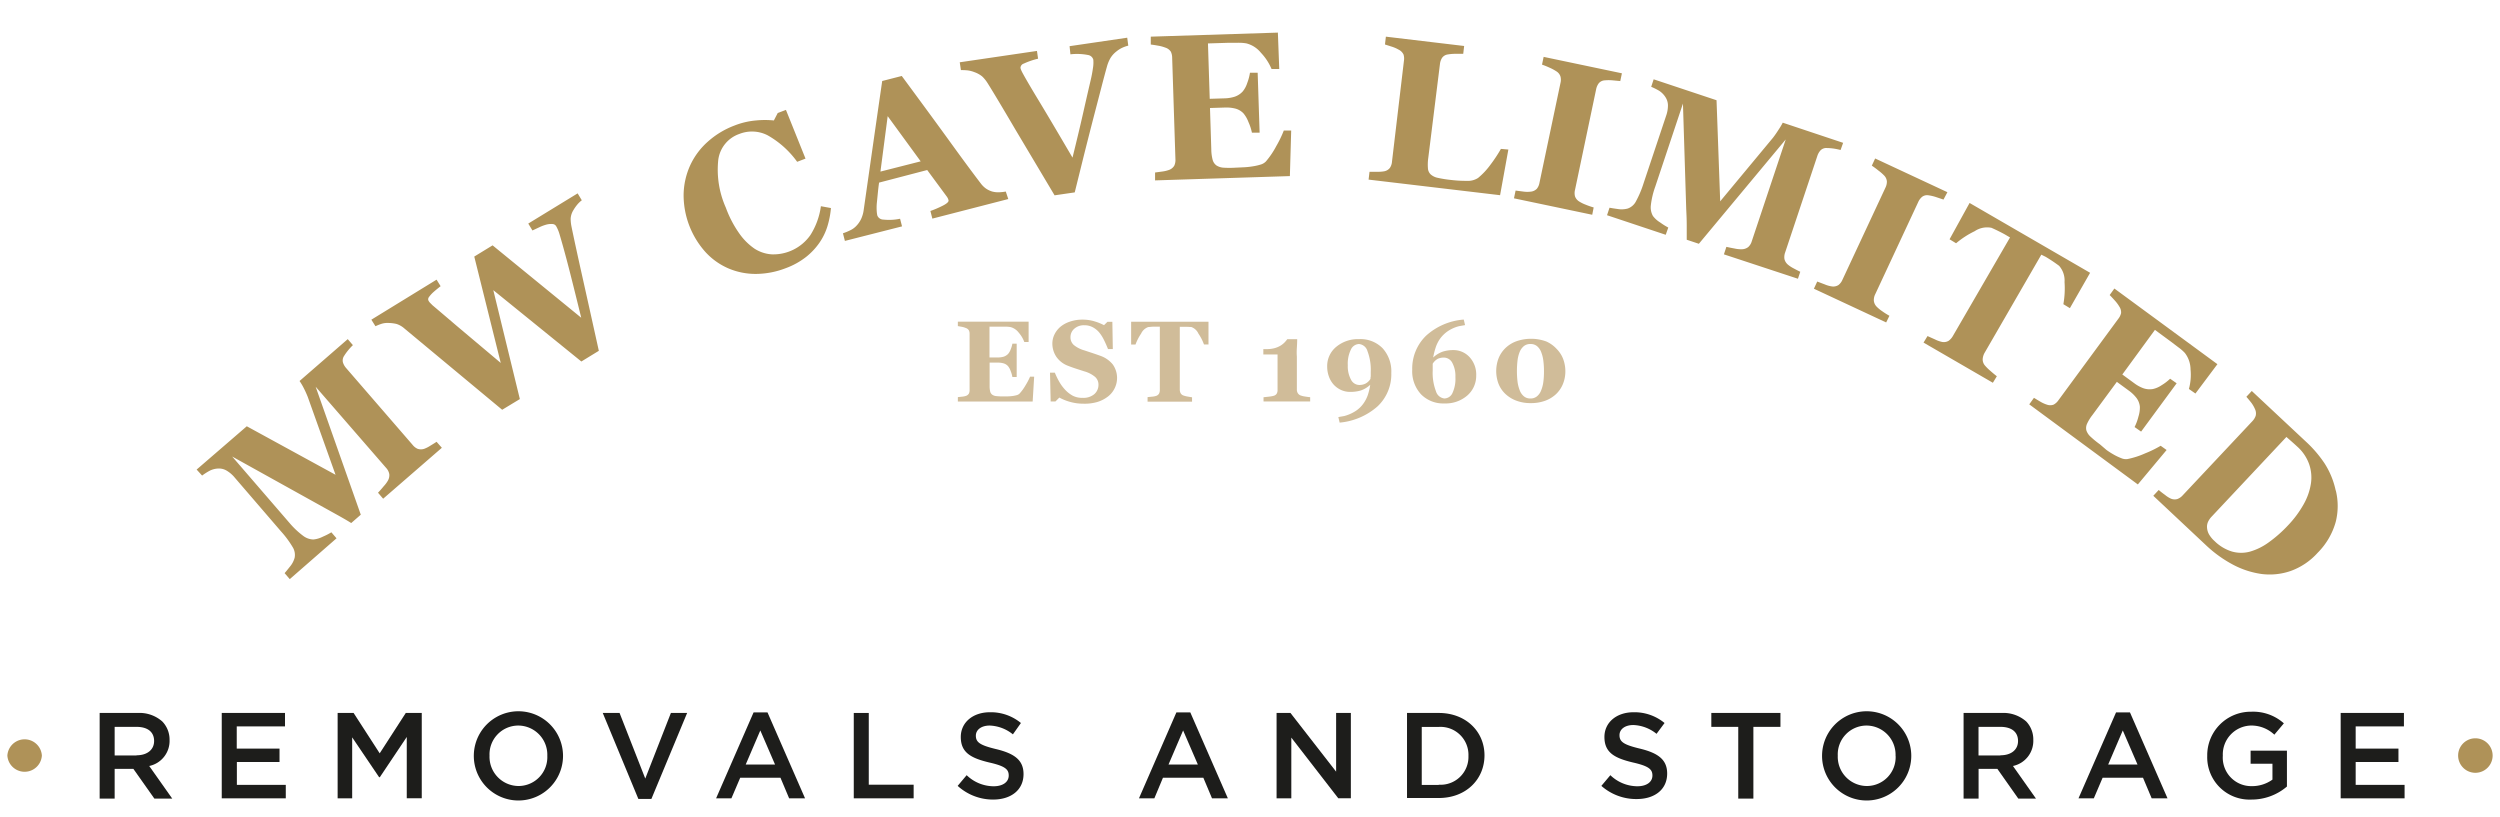
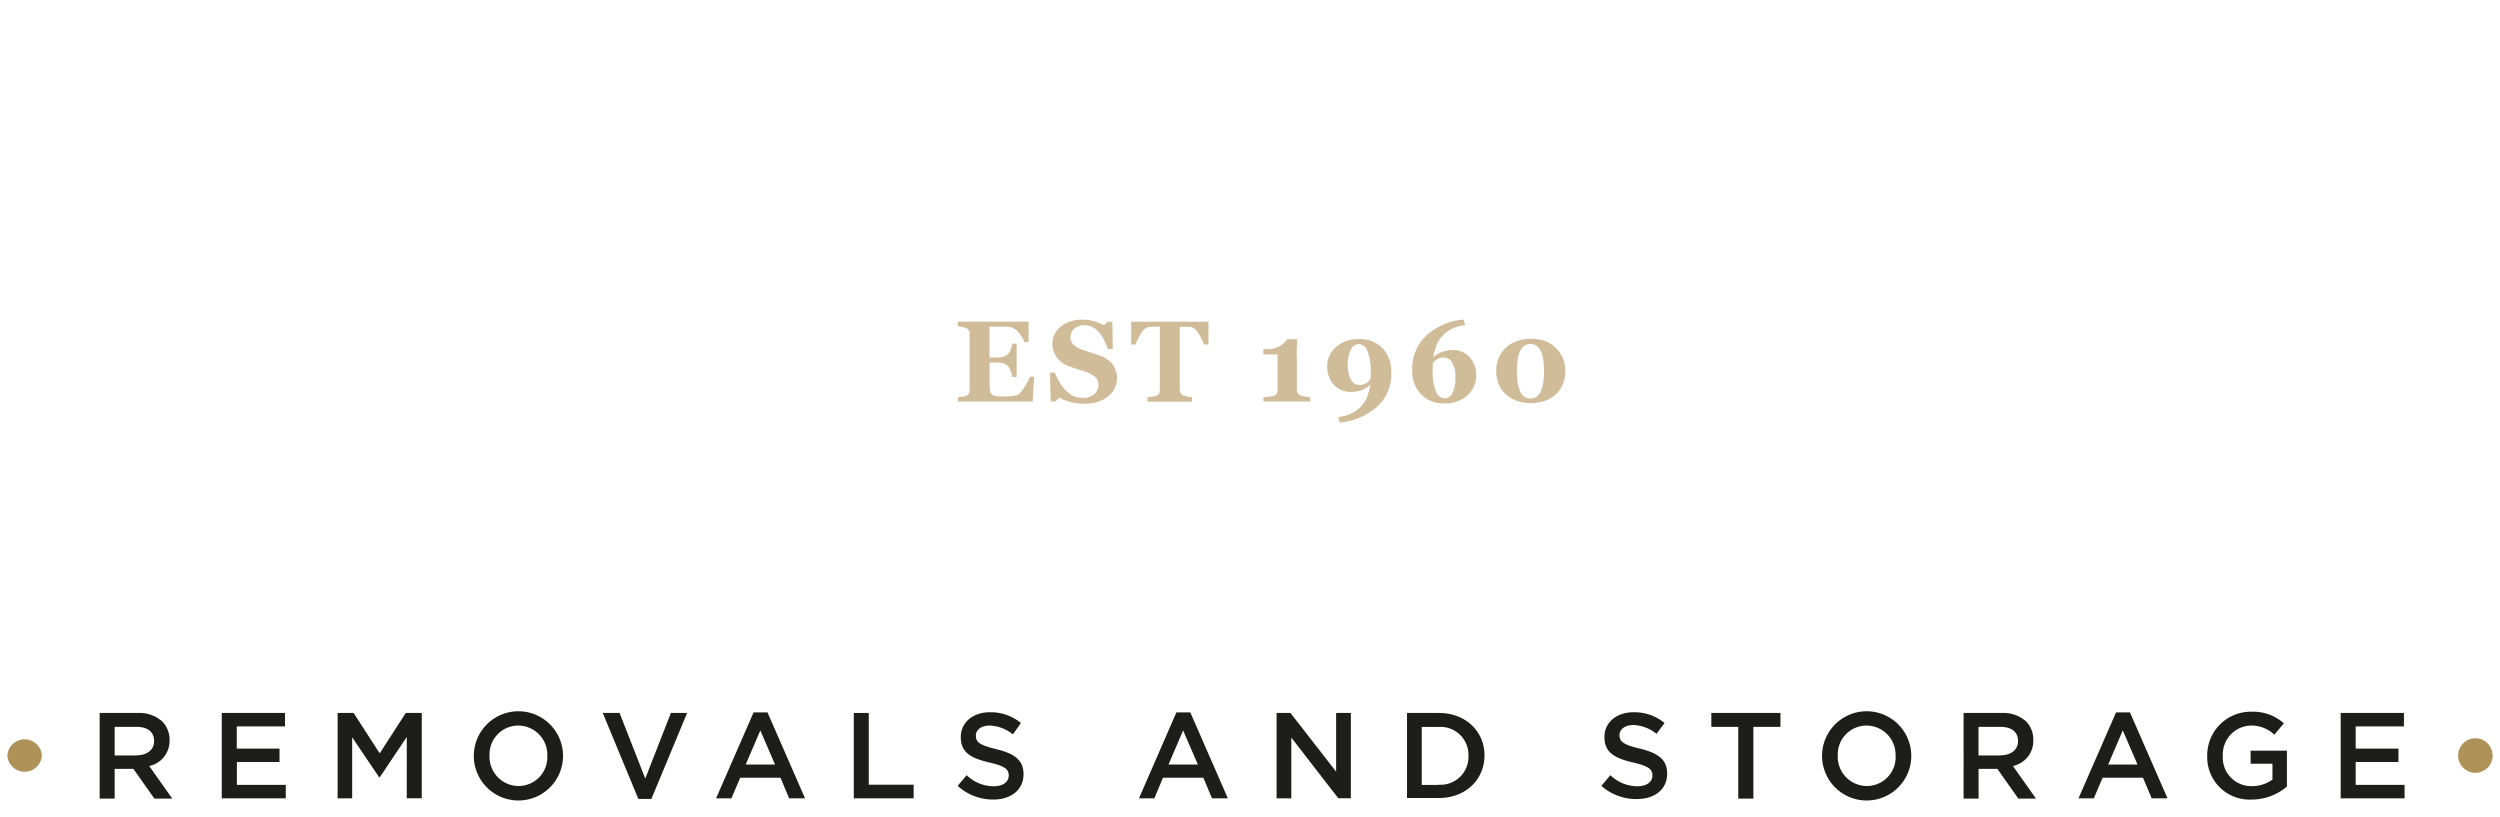
<svg xmlns="http://www.w3.org/2000/svg" id="Layer_1" data-name="Layer 1" viewBox="0 0 383.33 125.33">
  <defs>
    <style>.cls-1{fill:#af9258;}.cls-2{fill:#d0bc99;}.cls-3{fill:#1d1d1b;}</style>
  </defs>
  <title>mw_cave_logo</title>
-   <path class="cls-1" d="M67.75,68.66l-9,7.81-0.79-.92c0.25-.26.54-0.58,0.88-1a4.43,4.43,0,0,0,.64-0.86,1.64,1.64,0,0,0,.21-1,1.93,1.93,0,0,0-.48-0.94L48.4,59.3l6.92,19.62L53.85,80.2Q53.4,79.9,52,79.11l-2.27-1.26L35.6,70l8.76,10.15a12.71,12.71,0,0,0,2.11,2,2.68,2.68,0,0,0,1.59.57,4.05,4.05,0,0,0,1.46-.44,10,10,0,0,0,1.29-.66l0.79,0.92L44.43,88.8l-0.79-.92q0.26-.29.82-1a3.55,3.55,0,0,0,.72-1.37,2.28,2.28,0,0,0-.33-1.66,14.93,14.93,0,0,0-1.76-2.37L36,73.24a4.73,4.73,0,0,0-1.27-1.09,2.31,2.31,0,0,0-1.25-.31,3.17,3.17,0,0,0-1.37.36,9.62,9.62,0,0,0-1.12.72L30.15,72l7.69-6.64,13.61,7.44L47.2,60.89a15,15,0,0,0-.67-1.47,8.6,8.6,0,0,0-.6-1L53.32,52l0.79,0.92a9.72,9.72,0,0,0-.71.77,8.31,8.31,0,0,0-.63.87,1.24,1.24,0,0,0-.19,1,2.35,2.35,0,0,0,.48.86L63.28,68.23a2,2,0,0,0,.76.59,1.6,1.6,0,0,0,1,0A4.75,4.75,0,0,0,66,68.33q0.62-.37.94-0.59ZM89.21,30.71a4.28,4.28,0,0,0-.71.68,6.5,6.5,0,0,0-.59.85,2.77,2.77,0,0,0-.41,1.28,6.22,6.22,0,0,0,.14,1.28q0.5,2.46,1.7,7.83t2.48,11.16l-2.68,1.64L75.64,44.49l4.07,16.7L77,62.83,67.58,55,62,50.36a3.37,3.37,0,0,0-1.21-.69,5.86,5.86,0,0,0-1.22-.15,3.13,3.13,0,0,0-1,.11,7.93,7.93,0,0,0-1,.39l-0.63-1,10-6.14,0.62,1q-0.82.65-1.2,1a5,5,0,0,0-.56.63,0.64,0.64,0,0,0-.15.4,0.62,0.62,0,0,0,.08.24,1.55,1.55,0,0,0,.26.33l0.34,0.34q1,0.84,3.68,3.13l6.77,5.7L72.72,39.34l2.81-1.72,13.59,11.1q-1-4.08-1.65-6.64t-1.16-4.37Q86,36.6,85.78,35.87a5.44,5.44,0,0,0-.51-1.2,0.69,0.69,0,0,0-.55-0.32,2.82,2.82,0,0,0-.91.08,6.18,6.18,0,0,0-1.08.4l-1.09.51L81,34.28l7.57-4.63Zm31.27,10.41A12.88,12.88,0,0,1,116,42a10.65,10.65,0,0,1-4.25-.82,10.31,10.31,0,0,1-3.56-2.51,13.1,13.1,0,0,1-3.37-8.87,11.26,11.26,0,0,1,1-4.43,11,11,0,0,1,2.69-3.63,13,13,0,0,1,4.13-2.5,11.68,11.68,0,0,1,3.28-.77,13.8,13.8,0,0,1,2.74,0l0.59-1.14,1.26-.48,3,7.47-1.28.49a14.13,14.13,0,0,0-4.54-4.07,5.26,5.26,0,0,0-4.33-.2,4.86,4.86,0,0,0-3.23,4,14.29,14.29,0,0,0,1.16,7.29,16.89,16.89,0,0,0,2.09,4,9.24,9.24,0,0,0,2.33,2.31,5.54,5.54,0,0,0,2.61.86,6.95,6.95,0,0,0,5.93-2.94,11,11,0,0,0,1.62-4.44l1.54,0.28a13.46,13.46,0,0,1-.55,2.83,9.21,9.21,0,0,1-1.18,2.44,10.21,10.21,0,0,1-2.06,2.21A11.44,11.44,0,0,1,120.48,41.12Zm34.12-10.6-11.64,3-0.3-1.17a15,15,0,0,0,1.83-.78c0.69-.34,1-0.63.95-0.86a1.68,1.68,0,0,0-.09-0.27,2,2,0,0,0-.23-0.37l-2.95-4L134.79,28q-0.1.68-.19,1.59t-0.16,1.61a8,8,0,0,0,0,1.3,4.33,4.33,0,0,0,.08.54,1,1,0,0,0,.94.63,8.17,8.17,0,0,0,2.55-.13l0.3,1.17-8.76,2.23-0.3-1.17a8.43,8.43,0,0,0,1.08-.44,3.09,3.09,0,0,0,.89-0.61,4,4,0,0,0,.82-1.15,4.85,4.85,0,0,0,.4-1.43l1.34-9.37q0.67-4.69,1.49-10.35l3-.77q4.8,6.5,7.54,10.29t4.63,6.26a3.67,3.67,0,0,0,.71.69,3.39,3.39,0,0,0,1,.48,3.57,3.57,0,0,0,1.07.11,6.94,6.94,0,0,0,1-.11Zm-13.43-5.78-5.06-6.93L135,26.31ZM173,7a5.06,5.06,0,0,0-.94.33,4.29,4.29,0,0,0-.89.57,3.73,3.73,0,0,0-.9,1,5.59,5.59,0,0,0-.54,1.31q-0.32,1.13-.88,3.29l-1.28,4.92q-0.64,2.48-1.38,5.43l-1.4,5.65-3.09.45-6-10.07q-3-5.11-4.25-7.1a5.24,5.24,0,0,0-.85-1.06,4,4,0,0,0-1.17-.65,4.53,4.53,0,0,0-1-.27,8.19,8.19,0,0,0-1.09-.05l-0.18-1.2L159,7.81,159.17,9a11.43,11.43,0,0,0-2.19.75,0.72,0.72,0,0,0-.51.65,1.27,1.27,0,0,0,.11.35c0.05,0.12.13,0.29,0.24,0.49q0.69,1.28,2.43,4.15t5.2,8.78q1-4.05,1.63-6.84t1.13-4.93q0.24-1,.37-1.93a5.09,5.09,0,0,0,.06-1.32,1,1,0,0,0-.83-0.72,8.73,8.73,0,0,0-2.68-.1L164,7.08l8.84-1.3Zm23.15,3.58-1.18,0a8.22,8.22,0,0,0-1.63-2.49,4.19,4.19,0,0,0-2.24-1.44,6.89,6.89,0,0,0-1.3-.09l-1.38,0-3.2.1,0.27,8.49,2.27-.07a5.61,5.61,0,0,0,1.55-.25,2.94,2.94,0,0,0,1.25-.82,3.92,3.92,0,0,0,.68-1.28,7.47,7.47,0,0,0,.42-1.58l1.18,0,0.3,9.19-1.18,0a7.76,7.76,0,0,0-.53-1.62,4.57,4.57,0,0,0-.77-1.34,2.65,2.65,0,0,0-1.24-.73,5.64,5.64,0,0,0-1.62-.16l-2.27.07,0.2,6.35a6.6,6.6,0,0,0,.2,1.57,1.58,1.58,0,0,0,.58.88,2.24,2.24,0,0,0,1.08.35,14,14,0,0,0,1.84,0l1.3-.06a11.83,11.83,0,0,0,1.33-.14,8.24,8.24,0,0,0,1.21-.27,1.8,1.8,0,0,0,.83-0.48,12.79,12.79,0,0,0,1.6-2.37,16.86,16.86,0,0,0,1.15-2.38l1.13,0L197.78,27l-20.67.66,0-1.21,1.18-.16a4.78,4.78,0,0,0,1-.25,1.52,1.52,0,0,0,.77-0.65,2.08,2.08,0,0,0,.17-1l-0.5-15.54a2.2,2.2,0,0,0-.2-0.92,1.57,1.57,0,0,0-.85-0.63A5.65,5.65,0,0,0,177.56,7c-0.49-.09-0.86-0.14-1.11-0.17l0-1.21L195.94,5Zm35.13,12.35-1.27,7-20.16-2.39,0.14-1.2c0.36,0,.79,0,1.28,0a5.11,5.11,0,0,0,1-.08,1.44,1.44,0,0,0,.84-0.51,2,2,0,0,0,.33-1l1.83-15.44a2.17,2.17,0,0,0-.06-0.94,1.6,1.6,0,0,0-.74-0.75,5.36,5.36,0,0,0-1.11-.48l-1-.32,0.14-1.2,12,1.43-0.14,1.2h-1.18a7.1,7.1,0,0,0-1.19.1,1.28,1.28,0,0,0-.88.53,2.22,2.22,0,0,0-.32.94L219,24.21a7.36,7.36,0,0,0-.05,1.62,1.4,1.4,0,0,0,.44.93,2.37,2.37,0,0,0,1.07.51,17.91,17.91,0,0,0,2,.32,19.14,19.14,0,0,0,2.42.14,2.89,2.89,0,0,0,1.75-.44,10.82,10.82,0,0,0,1.88-2,22.36,22.36,0,0,0,1.63-2.46Zm12.86,10-12-2.52,0.25-1.19,1.23,0.16a4.29,4.29,0,0,0,1.14,0,1.49,1.49,0,0,0,.89-0.44,2,2,0,0,0,.4-0.91l3.22-15.3a2,2,0,0,0,0-1,1.46,1.46,0,0,0-.64-0.8,7,7,0,0,0-1-.54q-0.68-.31-1.19-0.48l0.25-1.19,12,2.52-0.25,1.19-1.17-.11a6.45,6.45,0,0,0-1.21,0,1.28,1.28,0,0,0-.92.45,2.25,2.25,0,0,0-.4.91L241.5,29.11a2,2,0,0,0,0,1,1.52,1.52,0,0,0,.65.79,5.29,5.29,0,0,0,1,.49,10.82,10.82,0,0,0,1.21.42Zm31.54,9.81L264.33,39l0.38-1.15q0.52,0.12,1.28.26a4.53,4.53,0,0,0,1.07.11,1.65,1.65,0,0,0,1-.34A1.91,1.91,0,0,0,268.6,37l5.21-15.62-13.32,16-1.86-.62c0-.36,0-1.07,0-2.15s-0.05-1.94-.08-2.6l-0.5-16.13-4.24,12.72a12.6,12.6,0,0,0-.68,2.86,2.68,2.68,0,0,0,.32,1.66,4,4,0,0,0,1.12,1,9.77,9.77,0,0,0,1.23.77L255.41,36l-9-3,0.38-1.15c0.26,0.05.68,0.12,1.27,0.2a3.55,3.55,0,0,0,1.54-.08,2.26,2.26,0,0,0,1.26-1.13A15.24,15.24,0,0,0,252,28.14l3.46-10.36a4.76,4.76,0,0,0,.29-1.65,2.34,2.34,0,0,0-.38-1.23,3.17,3.17,0,0,0-1-1,9.65,9.65,0,0,0-1.19-.59l0.38-1.15,9.64,3.21,0.56,15.5,8.08-9.73a16,16,0,0,0,.92-1.33,8.7,8.7,0,0,0,.59-1l9.26,3.09L282.22,23a10.06,10.06,0,0,0-1-.21,8.1,8.1,0,0,0-1.07-.09,1.24,1.24,0,0,0-1,.35,2.33,2.33,0,0,0-.49.85l-4.94,14.81a2.07,2.07,0,0,0-.11,1,1.61,1.61,0,0,0,.55.88,4.79,4.79,0,0,0,.88.57q0.63,0.34,1,.51Zm13.53,6.7-11.08-5.17,0.51-1.1,1.16,0.44a4.22,4.22,0,0,0,1.1.31,1.47,1.47,0,0,0,1-.22,2,2,0,0,0,.6-0.79l6.61-14.16a2.08,2.08,0,0,0,.21-0.93,1.48,1.48,0,0,0-.44-0.93,7.21,7.21,0,0,0-.87-0.75,12.76,12.76,0,0,0-1-.74l0.51-1.1,11.08,5.17L298,30.6l-1.11-.37a6.55,6.55,0,0,0-1.17-.28,1.27,1.27,0,0,0-1,.23,2.21,2.21,0,0,0-.59.79l-6.6,14.15a2,2,0,0,0-.21,1,1.53,1.53,0,0,0,.45.92,5.49,5.49,0,0,0,.86.7,11.39,11.39,0,0,0,1.08.68Zm28.17-2.19-1-.61a13.72,13.72,0,0,0,.18-3.39,3.4,3.4,0,0,0-.83-2.49q-0.4-.3-1-0.71c-0.41-.27-0.76-0.49-1.06-0.67L313,39.05l-8.67,15a2.28,2.28,0,0,0-.32,1,1.43,1.43,0,0,0,.35,1,7.18,7.18,0,0,0,.82.81q0.58,0.51,1,.83l-0.61,1-10.63-6.16,0.61-1,1.16,0.52a4.56,4.56,0,0,0,1.07.38,1.44,1.44,0,0,0,1-.17,2.31,2.31,0,0,0,.67-0.76l8.75-15.09-0.63-.37c-0.3-.18-0.67-0.37-1.11-0.59s-0.81-.39-1.11-0.52a3.4,3.4,0,0,0-2.57.52,13.51,13.51,0,0,0-2.85,1.85l-1-.61L302,31.12l18.48,10.71Zm19.25,13.09-1-.7a8.26,8.26,0,0,0,.25-3,4.19,4.19,0,0,0-.87-2.52,6.74,6.74,0,0,0-1-.87L333,52.48l-2.58-1.9-5,6.84,1.83,1.34a5.56,5.56,0,0,0,1.37.76,2.94,2.94,0,0,0,1.49.13,3.87,3.87,0,0,0,1.33-.58,7.49,7.49,0,0,0,1.31-1l1,0.7-5.45,7.41-1-.7a7.74,7.74,0,0,0,.59-1.6,4.54,4.54,0,0,0,.22-1.52,2.66,2.66,0,0,0-.52-1.34,5.57,5.57,0,0,0-1.18-1.13l-1.83-1.34-3.77,5.12A6.71,6.71,0,0,0,320,65a1.57,1.57,0,0,0-.09,1,2.26,2.26,0,0,0,.63.95,14.31,14.31,0,0,0,1.43,1.17L323,69a12,12,0,0,0,1.13.72,8.52,8.52,0,0,0,1.12.53,1.79,1.79,0,0,0,.95.14,12.65,12.65,0,0,0,2.73-.88,16.77,16.77,0,0,0,2.37-1.16L332.21,69l-4.41,5.28L311.15,62l0.72-1q0.37,0.23,1,.6a4.83,4.83,0,0,0,1,.45,1.51,1.51,0,0,0,1,0,2.05,2.05,0,0,0,.74-0.66l9.21-12.53a2.17,2.17,0,0,0,.41-0.85,1.57,1.57,0,0,0-.27-1,5.61,5.61,0,0,0-.71-0.95c-0.33-.37-0.59-0.64-0.77-0.82l0.72-1L340,55.84Zm21.52,14.85a10,10,0,0,1,0,4.8,10.8,10.8,0,0,1-2.78,4.77,10.17,10.17,0,0,1-4.14,2.79,9.83,9.83,0,0,1-4.47.46,13.32,13.32,0,0,1-4.43-1.46,18.93,18.93,0,0,1-4.06-2.93l-8.1-7.6,0.83-.89q0.37,0.33,1,.78a3.93,3.93,0,0,0,.85.54,1.49,1.49,0,0,0,1,.07,2,2,0,0,0,.81-0.55l10.7-11.39a2.24,2.24,0,0,0,.51-0.83,1.51,1.51,0,0,0-.1-1,4.6,4.6,0,0,0-.67-1.12q-0.42-.52-0.66-0.79l0.83-.89,8.55,8a18.49,18.49,0,0,1,2.61,3.1A12.52,12.52,0,0,1,358.14,75.23ZM345,84.58a9.15,9.15,0,0,0,2.84-1.4,20,20,0,0,0,3-2.64,16.06,16.06,0,0,0,2.39-3.23,9.32,9.32,0,0,0,1.11-3.18,6.24,6.24,0,0,0-.29-3,6.53,6.53,0,0,0-1.75-2.6q-0.4-.37-0.92-0.83L350.58,67l-11.45,12.2a3,3,0,0,0-.57.82,1.83,1.83,0,0,0-.15.89,2.47,2.47,0,0,0,.29,1,4.26,4.26,0,0,0,.87,1.06,6.48,6.48,0,0,0,2.64,1.59A5.14,5.14,0,0,0,345,84.58Z" />
  <path class="cls-2" d="M157.72,52.44h-0.66A4.58,4.58,0,0,0,156.2,51a2.33,2.33,0,0,0-1.22-.84,3.84,3.84,0,0,0-.72-0.07h-2.54v4.72H153a3.11,3.11,0,0,0,.86-0.11,1.64,1.64,0,0,0,.71-0.43,2.18,2.18,0,0,0,.4-0.7,4.15,4.15,0,0,0,.26-0.87h0.66v5.11h-0.66a4.36,4.36,0,0,0-.26-0.91,2.52,2.52,0,0,0-.4-0.75,1.48,1.48,0,0,0-.67-0.43,3.13,3.13,0,0,0-.9-0.12h-1.26v3.53a3.71,3.71,0,0,0,.08.88,0.87,0.87,0,0,0,.31.5,1.24,1.24,0,0,0,.59.22,7.85,7.85,0,0,0,1,.05h0.72a6.63,6.63,0,0,0,.74-0.05,4.63,4.63,0,0,0,.68-0.13,1,1,0,0,0,.47-0.25,7.08,7.08,0,0,0,.93-1.29,9.37,9.37,0,0,0,.68-1.3h0.63l-0.23,3.81H146.87V60.89l0.66-.07a2.63,2.63,0,0,0,.59-0.12,0.84,0.84,0,0,0,.44-0.35,1.15,1.15,0,0,0,.11-0.54V51.18a1.21,1.21,0,0,0-.1-0.51,0.87,0.87,0,0,0-.46-0.37,3.08,3.08,0,0,0-.63-0.19L146.87,50V49.32h10.85v3.12Z" />
  <path class="cls-2" d="M166.16,61.9a7.52,7.52,0,0,1-2.09-.28,7.7,7.7,0,0,1-1.64-.66l-0.6.6h-0.73L161,57.14h0.74a11.46,11.46,0,0,0,.64,1.33,6.48,6.48,0,0,0,.9,1.25,4.63,4.63,0,0,0,1.18.94A3.07,3.07,0,0,0,166,61a2.57,2.57,0,0,0,1.8-.57,1.88,1.88,0,0,0,.63-1.45,1.57,1.57,0,0,0-.53-1.2,4.42,4.42,0,0,0-1.64-.84l-1.33-.43q-0.61-.2-1.14-0.41a3.78,3.78,0,0,1-1.83-1.41,3.65,3.65,0,0,1-.6-2,3.2,3.2,0,0,1,.31-1.38,3.67,3.67,0,0,1,.91-1.19,4.46,4.46,0,0,1,1.46-.8,5.82,5.82,0,0,1,1.93-.31,6.22,6.22,0,0,1,1.91.28,7.9,7.9,0,0,1,1.4.57l0.53-.52h0.75l0.07,4.18h-0.74q-0.26-.67-0.61-1.38a6,6,0,0,0-.74-1.17,3.35,3.35,0,0,0-1-.8,2.68,2.68,0,0,0-1.29-.3,2.2,2.2,0,0,0-1.52.53,1.68,1.68,0,0,0-.59,1.3,1.55,1.55,0,0,0,.51,1.2,4.44,4.44,0,0,0,1.6.82l1.3,0.43q0.66,0.22,1.18.41a4.25,4.25,0,0,1,1.9,1.33,3.58,3.58,0,0,1,.28,3.65,3.56,3.56,0,0,1-1,1.24,5.08,5.08,0,0,1-1.6.84A6.88,6.88,0,0,1,166.16,61.9Z" />
  <path class="cls-2" d="M185.28,52.82h-0.67a7.52,7.52,0,0,0-.86-1.68,1.89,1.89,0,0,0-1.09-1L182,50.11l-0.7,0h-0.4v9.6a1.27,1.27,0,0,0,.11.55,0.8,0.8,0,0,0,.44.38,3.89,3.89,0,0,0,.62.16l0.71,0.12v0.67h-6.82V60.89l0.7-.07a2.5,2.5,0,0,0,.62-0.12,0.8,0.8,0,0,0,.45-0.37,1.26,1.26,0,0,0,.11-0.55V50.09h-0.4l-0.7,0-0.68.06a1.89,1.89,0,0,0-1.09,1,7.51,7.51,0,0,0-.86,1.68h-0.67v-3.5h11.86v3.5Z" />
  <path class="cls-2" d="M200.86,61.56h-7.12V60.91l0.82-.09a4.65,4.65,0,0,0,.77-0.14,0.79,0.79,0,0,0,.41-0.29,1,1,0,0,0,.15-0.57V54.35h-2.18V53.53h0.47a4.55,4.55,0,0,0,1.3-.16,3.58,3.58,0,0,0,.91-0.4,3.16,3.16,0,0,0,.61-0.5,4.51,4.51,0,0,0,.38-0.46h1.52q0,0.56-.05,1.31t0,1.35v5.05a1.05,1.05,0,0,0,.13.54,0.88,0.88,0,0,0,.38.35,3.2,3.2,0,0,0,.75.19q0.53,0.09.78,0.1v0.66Z" />
-   <path class="cls-2" d="M213.33,57.18a6.74,6.74,0,0,1-2.12,5.14,10.14,10.14,0,0,1-5.8,2.48l-0.2-.85,0.91-.16a6.09,6.09,0,0,0,1.76-.78,4.48,4.48,0,0,0,1.15-1.1,5.11,5.11,0,0,0,.71-1.37A9.21,9.21,0,0,0,210.1,59a4,4,0,0,1-1.47.88,5.63,5.63,0,0,1-1.6.21,3.33,3.33,0,0,1-1.39-.29,3.49,3.49,0,0,1-1.12-.8,3.68,3.68,0,0,1-.75-1.25,4.49,4.49,0,0,1-.27-1.58,3.8,3.8,0,0,1,1.4-3A5.19,5.19,0,0,1,208.38,52,4.74,4.74,0,0,1,212,53.4,5.26,5.26,0,0,1,213.33,57.18Zm-3.15.47q0-.12,0-0.29c0-.11,0-0.23,0-0.34a8,8,0,0,0-.5-3.17,1.5,1.5,0,0,0-1.29-1.1,1.42,1.42,0,0,0-1.25.84,4.93,4.93,0,0,0-.48,2.42,4.29,4.29,0,0,0,.49,2.2,1.45,1.45,0,0,0,1.28.82,2.14,2.14,0,0,0,.92-0.2,2,2,0,0,0,.79-0.74s0-.08,0-0.15S210.18,57.77,210.18,57.65Z" />
+   <path class="cls-2" d="M213.33,57.18a6.74,6.74,0,0,1-2.12,5.14,10.14,10.14,0,0,1-5.8,2.48l-0.2-.85,0.91-.16a6.09,6.09,0,0,0,1.76-.78,4.48,4.48,0,0,0,1.15-1.1,5.11,5.11,0,0,0,.71-1.37A9.21,9.21,0,0,0,210.1,59a4,4,0,0,1-1.47.88,5.63,5.63,0,0,1-1.6.21,3.33,3.33,0,0,1-1.39-.29,3.49,3.49,0,0,1-1.12-.8,3.68,3.68,0,0,1-.75-1.25,4.49,4.49,0,0,1-.27-1.58,3.8,3.8,0,0,1,1.4-3A5.19,5.19,0,0,1,208.38,52,4.74,4.74,0,0,1,212,53.4,5.26,5.26,0,0,1,213.33,57.18Zm-3.15.47q0-.12,0-0.29c0-.11,0-0.23,0-0.34a8,8,0,0,0-.5-3.17,1.5,1.5,0,0,0-1.29-1.1,1.42,1.42,0,0,0-1.25.84,4.93,4.93,0,0,0-.48,2.42,4.29,4.29,0,0,0,.49,2.2,1.45,1.45,0,0,0,1.28.82,2.14,2.14,0,0,0,.92-0.2,2,2,0,0,0,.79-0.74s0-.08,0-0.15Z" />
  <path class="cls-2" d="M226.35,57.57A4,4,0,0,1,225,60.63a5.07,5.07,0,0,1-3.52,1.23,4.76,4.76,0,0,1-3.59-1.4,5.19,5.19,0,0,1-1.35-3.77,7,7,0,0,1,2.13-5.22A9.68,9.68,0,0,1,224.44,49l0.2,0.85-0.91.16a5.54,5.54,0,0,0-1.75.78,4.85,4.85,0,0,0-1.16,1.13,5,5,0,0,0-.69,1.38,11.06,11.06,0,0,0-.38,1.52,4.15,4.15,0,0,1,1.49-.91,5.23,5.23,0,0,1,1.58-.23,3.33,3.33,0,0,1,2.51,1.08A3.92,3.92,0,0,1,226.35,57.57Zm-3.19.23a4.21,4.21,0,0,0-.48-2.17,1.45,1.45,0,0,0-1.28-.8,2.2,2.2,0,0,0-.93.18,2.12,2.12,0,0,0-.79.76s0,0.08,0,.15,0,0.17,0,.28,0,0.24,0,.35,0,0.2,0,.28a7.86,7.86,0,0,0,.5,3.17,1.52,1.52,0,0,0,1.3,1.1,1.4,1.4,0,0,0,1.24-.86A5.17,5.17,0,0,0,223.16,57.8Z" />
  <path class="cls-2" d="M238.7,53.52a4.42,4.42,0,0,1,1,1.57,5.42,5.42,0,0,1,.32,1.83,5.1,5.1,0,0,1-.39,2,4.49,4.49,0,0,1-1.07,1.54,4.93,4.93,0,0,1-1.67,1,6.37,6.37,0,0,1-2.18.35,6.06,6.06,0,0,1-2.3-.41,4.94,4.94,0,0,1-1.66-1.07,4.35,4.35,0,0,1-1-1.54,5.54,5.54,0,0,1,0-3.78,4.54,4.54,0,0,1,1-1.56,4.76,4.76,0,0,1,1.67-1.09,6.8,6.8,0,0,1,4.68,0A4.81,4.81,0,0,1,238.7,53.52Zm-2.43,6.43a5.24,5.24,0,0,0,.36-1.29,11.72,11.72,0,0,0,.11-1.73,12.32,12.32,0,0,0-.1-1.65,5.34,5.34,0,0,0-.33-1.3,2.21,2.21,0,0,0-.64-0.91,1.51,1.51,0,0,0-1-.32,1.54,1.54,0,0,0-1,.31,2.25,2.25,0,0,0-.65.89,5,5,0,0,0-.33,1.29,14.14,14.14,0,0,0,0,3.31,5.63,5.63,0,0,0,.33,1.29,2.19,2.19,0,0,0,.62.91,1.49,1.49,0,0,0,1,.35,1.53,1.53,0,0,0,1-.31A2.09,2.09,0,0,0,236.27,59.95Z" />
  <path class="cls-1" d="M1.13,115.85v0a2.65,2.65,0,0,1,5.29,0v0A2.65,2.65,0,0,1,1.13,115.85Z" />
  <path class="cls-3" d="M15.28,109.32h5.83a5.27,5.27,0,0,1,3.78,1.31A4,4,0,0,1,26,113.45v0a3.93,3.93,0,0,1-3.12,4l3.53,5H23.67l-3.22-4.56H17.58v4.56h-2.3V109.32Zm5.66,6.49c1.64,0,2.69-.86,2.69-2.19v0c0-1.4-1-2.17-2.71-2.17H17.58v4.39h3.36Z" />
  <path class="cls-3" d="M34,109.32h9.7v2.06h-7.4v3.4h6.56v2.06H36.32v3.51h7.5v2.06H34V109.32Z" />
  <path class="cls-3" d="M51.77,109.32h2.45l4,6.19,4-6.19h2.45v13.08h-2.3V113l-4.13,6.17H58.13L54,113.06v9.35H51.77V109.32Z" />
  <path class="cls-3" d="M72.65,115.9v0a6.84,6.84,0,0,1,13.68,0v0A6.84,6.84,0,0,1,72.65,115.9Zm11.27,0v0a4.48,4.48,0,0,0-4.45-4.65,4.42,4.42,0,0,0-4.41,4.62v0a4.48,4.48,0,0,0,4.45,4.65A4.42,4.42,0,0,0,83.92,115.9Z" />
  <path class="cls-3" d="M92.42,109.32H95l3.94,10.06,3.93-10.06h2.49L99.88,122.5h-2Z" />
  <path class="cls-3" d="M115.55,109.23h2.13l5.76,13.18H121l-1.33-3.16H113.5l-1.35,3.16H109.8Zm3.29,8L116.58,112l-2.24,5.23h4.5Z" />
  <path class="cls-3" d="M130.91,109.32h2.3v11h6.88v2.09h-9.18V109.32Z" />
  <path class="cls-3" d="M146.84,120.5l1.38-1.64a6,6,0,0,0,4.13,1.7c1.42,0,2.32-.65,2.32-1.65v0c0-.93-0.52-1.44-3-2-2.78-.67-4.35-1.5-4.35-3.91v0c0-2.24,1.87-3.79,4.47-3.79a7.25,7.25,0,0,1,4.75,1.65l-1.23,1.74a6,6,0,0,0-3.55-1.35c-1.35,0-2.13.69-2.13,1.55v0c0,1,.6,1.46,3.1,2.06,2.77,0.67,4.21,1.66,4.21,3.83v0c0,2.45-1.93,3.91-4.67,3.91A8.06,8.06,0,0,1,146.84,120.5Z" />
  <path class="cls-3" d="M180.38,109.23h2.13l5.76,13.18h-2.43l-1.33-3.16h-6.19L177,122.41h-2.36Zm3.29,8L181.41,112l-2.24,5.23h4.5Z" />
  <path class="cls-3" d="M195.74,109.32h2.13l7,9v-9h2.26v13.08h-1.93L198,113.1v9.31h-2.26V109.32Z" />
  <path class="cls-3" d="M215.74,109.32h4.88c4.11,0,7,2.82,7,6.5v0c0,3.68-2.84,6.54-7,6.54h-4.88V109.32Zm4.88,11a4.27,4.27,0,0,0,4.54-4.41v0a4.29,4.29,0,0,0-4.54-4.45H218v8.9h2.58Z" />
  <path class="cls-3" d="M245.54,120.5l1.38-1.64a6,6,0,0,0,4.13,1.7c1.42,0,2.32-.65,2.32-1.65v0c0-.93-0.52-1.44-3-2-2.79-.67-4.36-1.5-4.36-3.91v0c0-2.24,1.87-3.79,4.47-3.79a7.25,7.25,0,0,1,4.75,1.65L254,112.52a6,6,0,0,0-3.55-1.35c-1.35,0-2.13.69-2.13,1.55v0c0,1,.6,1.46,3.1,2.06,2.77,0.67,4.21,1.66,4.21,3.83v0c0,2.45-1.92,3.91-4.67,3.91A8.06,8.06,0,0,1,245.54,120.5Z" />
  <path class="cls-3" d="M266.55,111.45H262.4v-2.13H273v2.13h-4.15v11h-2.32v-11Z" />
  <path class="cls-3" d="M279.38,115.9v0a6.84,6.84,0,0,1,13.68,0v0A6.84,6.84,0,0,1,279.38,115.9Zm11.27,0v0a4.48,4.48,0,0,0-4.45-4.65,4.42,4.42,0,0,0-4.41,4.62v0a4.48,4.48,0,0,0,4.45,4.65A4.42,4.42,0,0,0,290.66,115.9Z" />
  <path class="cls-3" d="M301.08,109.32h5.83a5.27,5.27,0,0,1,3.78,1.31,4,4,0,0,1,1.08,2.82v0a3.93,3.93,0,0,1-3.12,4l3.53,5h-2.71l-3.21-4.56h-2.88v4.56h-2.3V109.32Zm5.66,6.49c1.65,0,2.69-.86,2.69-2.19v0c0-1.4-1-2.17-2.71-2.17h-3.35v4.39h3.36Z" />
  <path class="cls-3" d="M324.46,109.23h2.13l5.76,13.18h-2.43l-1.33-3.16H322.4l-1.35,3.16H318.7Zm3.29,8L325.49,112l-2.24,5.23h4.5Z" />
  <path class="cls-3" d="M338.44,115.9v0a6.67,6.67,0,0,1,6.75-6.77,7.07,7.07,0,0,1,5,1.78l-1.46,1.74a5.12,5.12,0,0,0-3.66-1.4,4.43,4.43,0,0,0-4.24,4.62v0a4.37,4.37,0,0,0,4.45,4.67,5.35,5.35,0,0,0,3.16-1V117.1h-3.35v-2h5.57v5.5a8.34,8.34,0,0,1-5.46,2A6.49,6.49,0,0,1,338.44,115.9Z" />
  <path class="cls-3" d="M358.9,109.32h9.7v2.06h-7.4v3.4h6.56v2.06H361.2v3.51h7.5v2.06H358.9V109.32Z" />
  <path class="cls-1" d="M376.91,115.85v0a2.64,2.64,0,0,1,5.29,0v0A2.64,2.64,0,0,1,376.91,115.85Z" />
</svg>